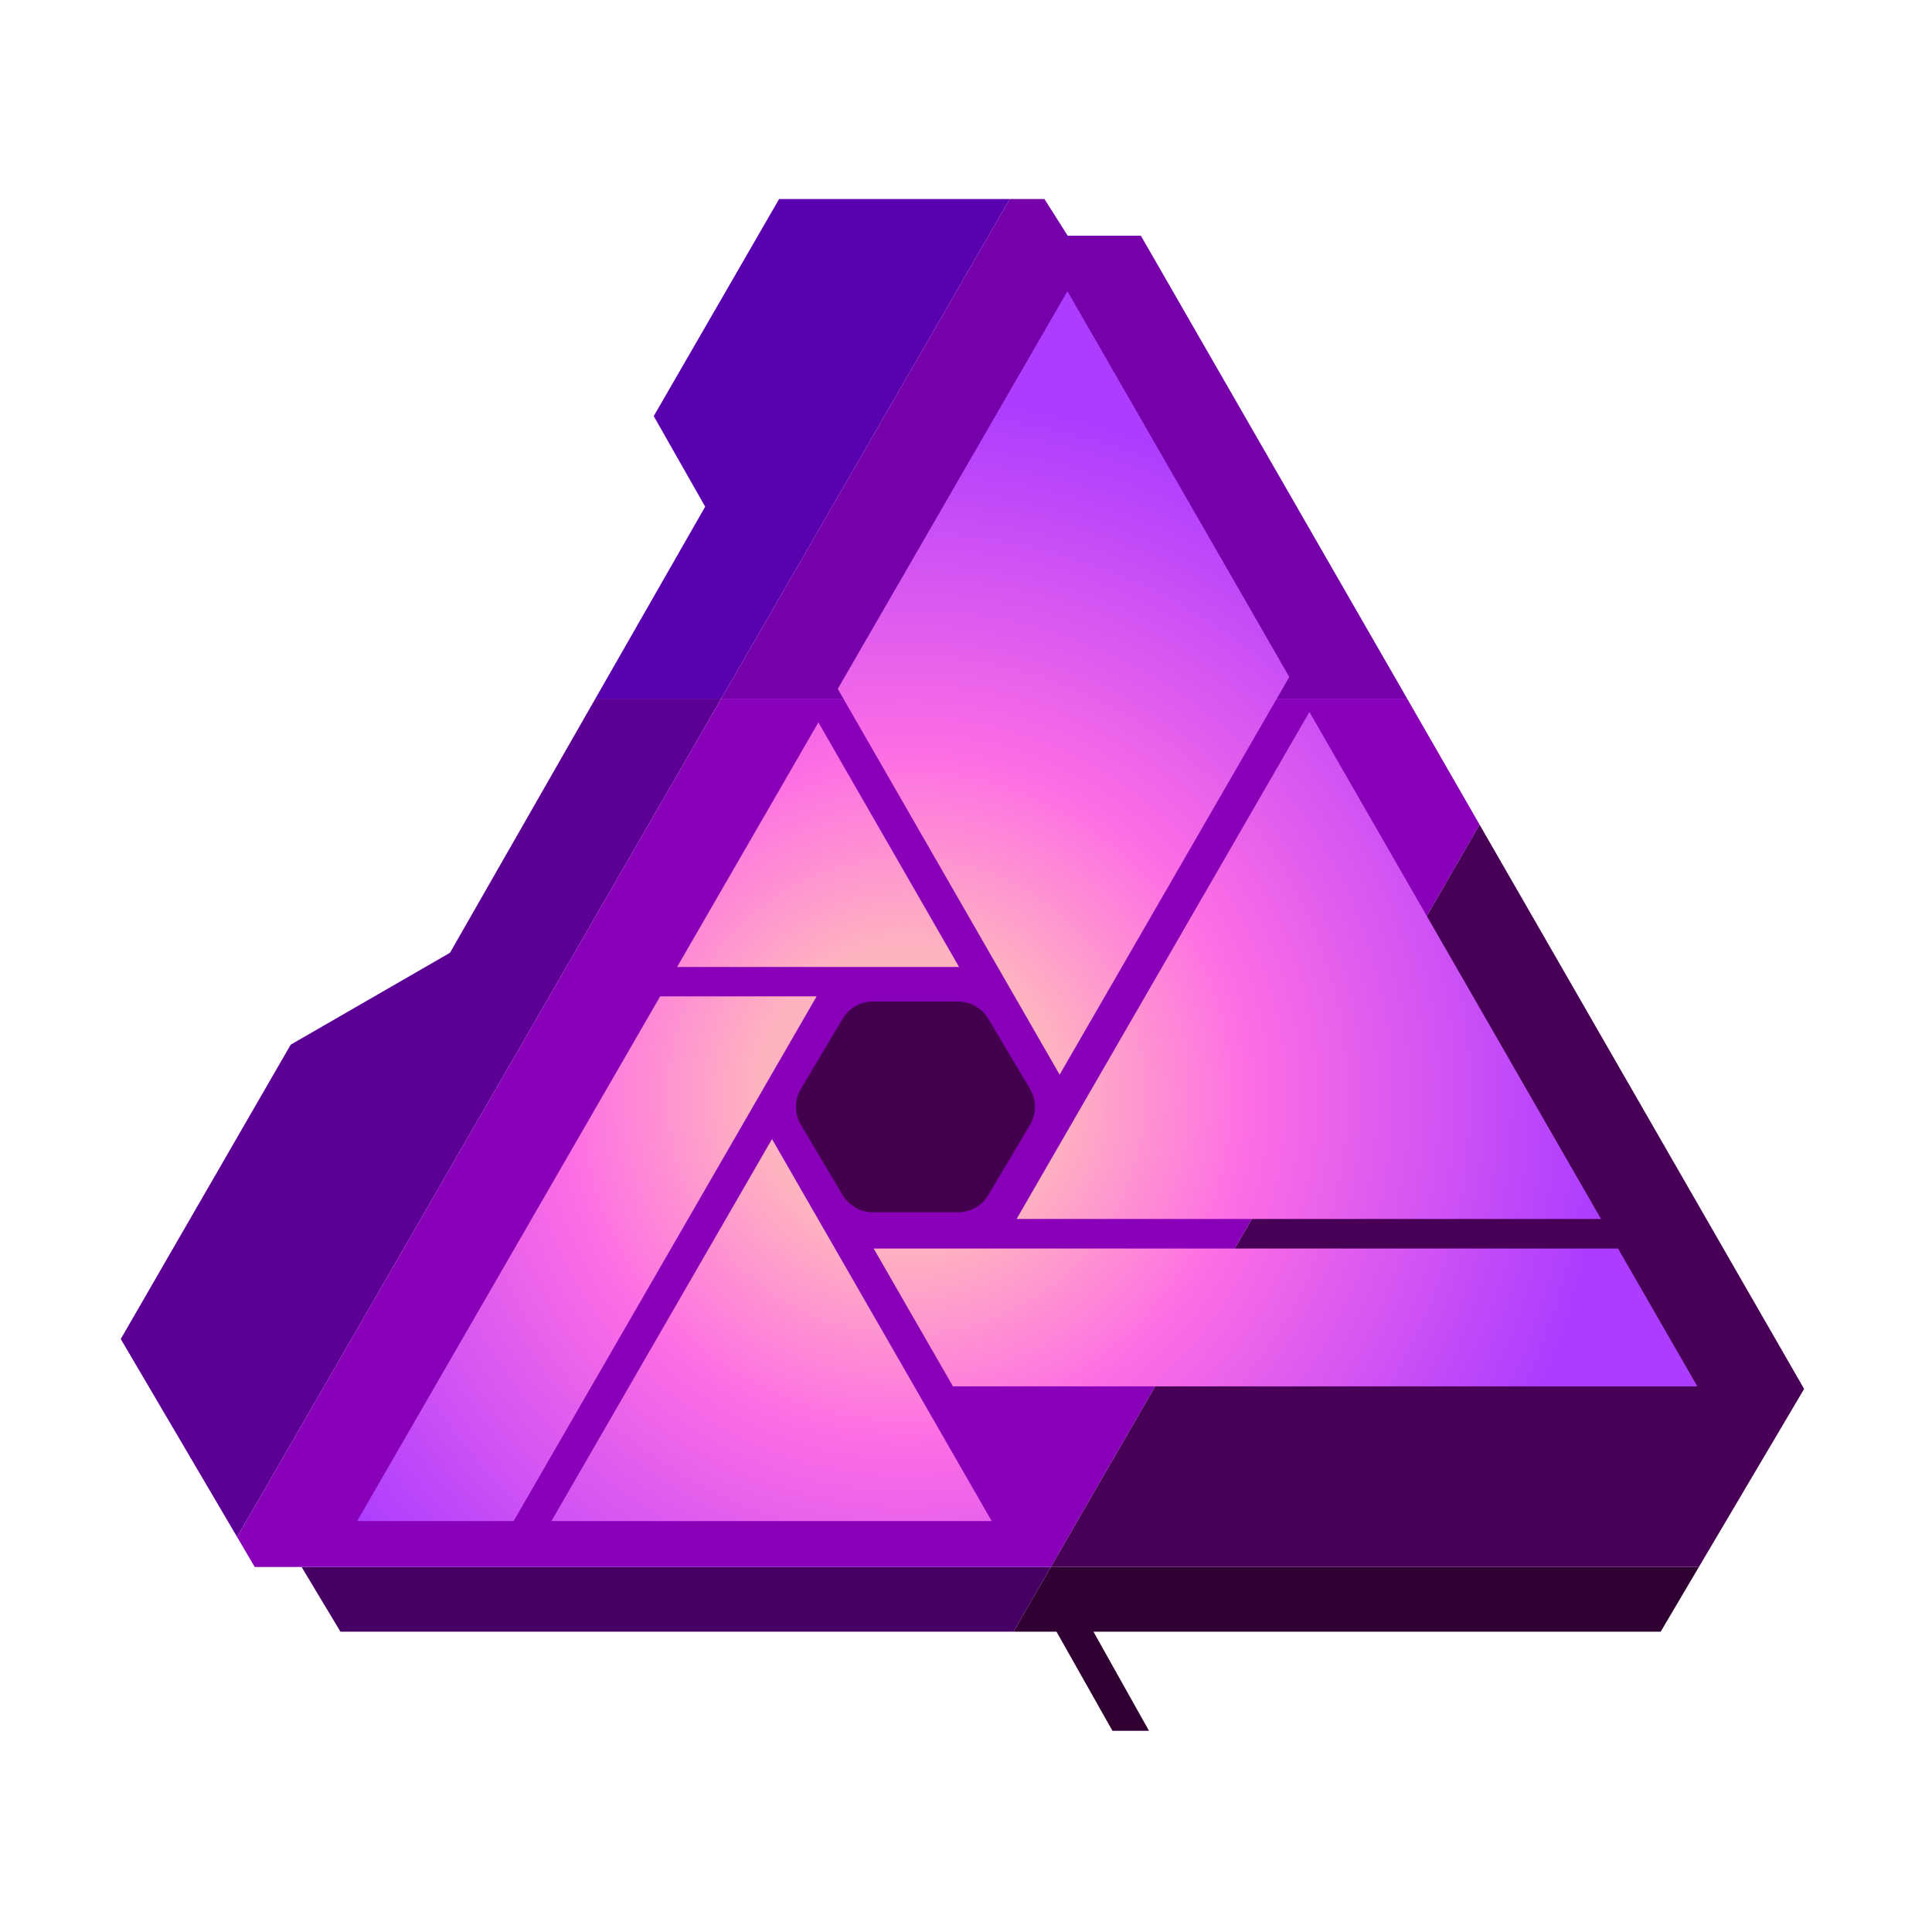
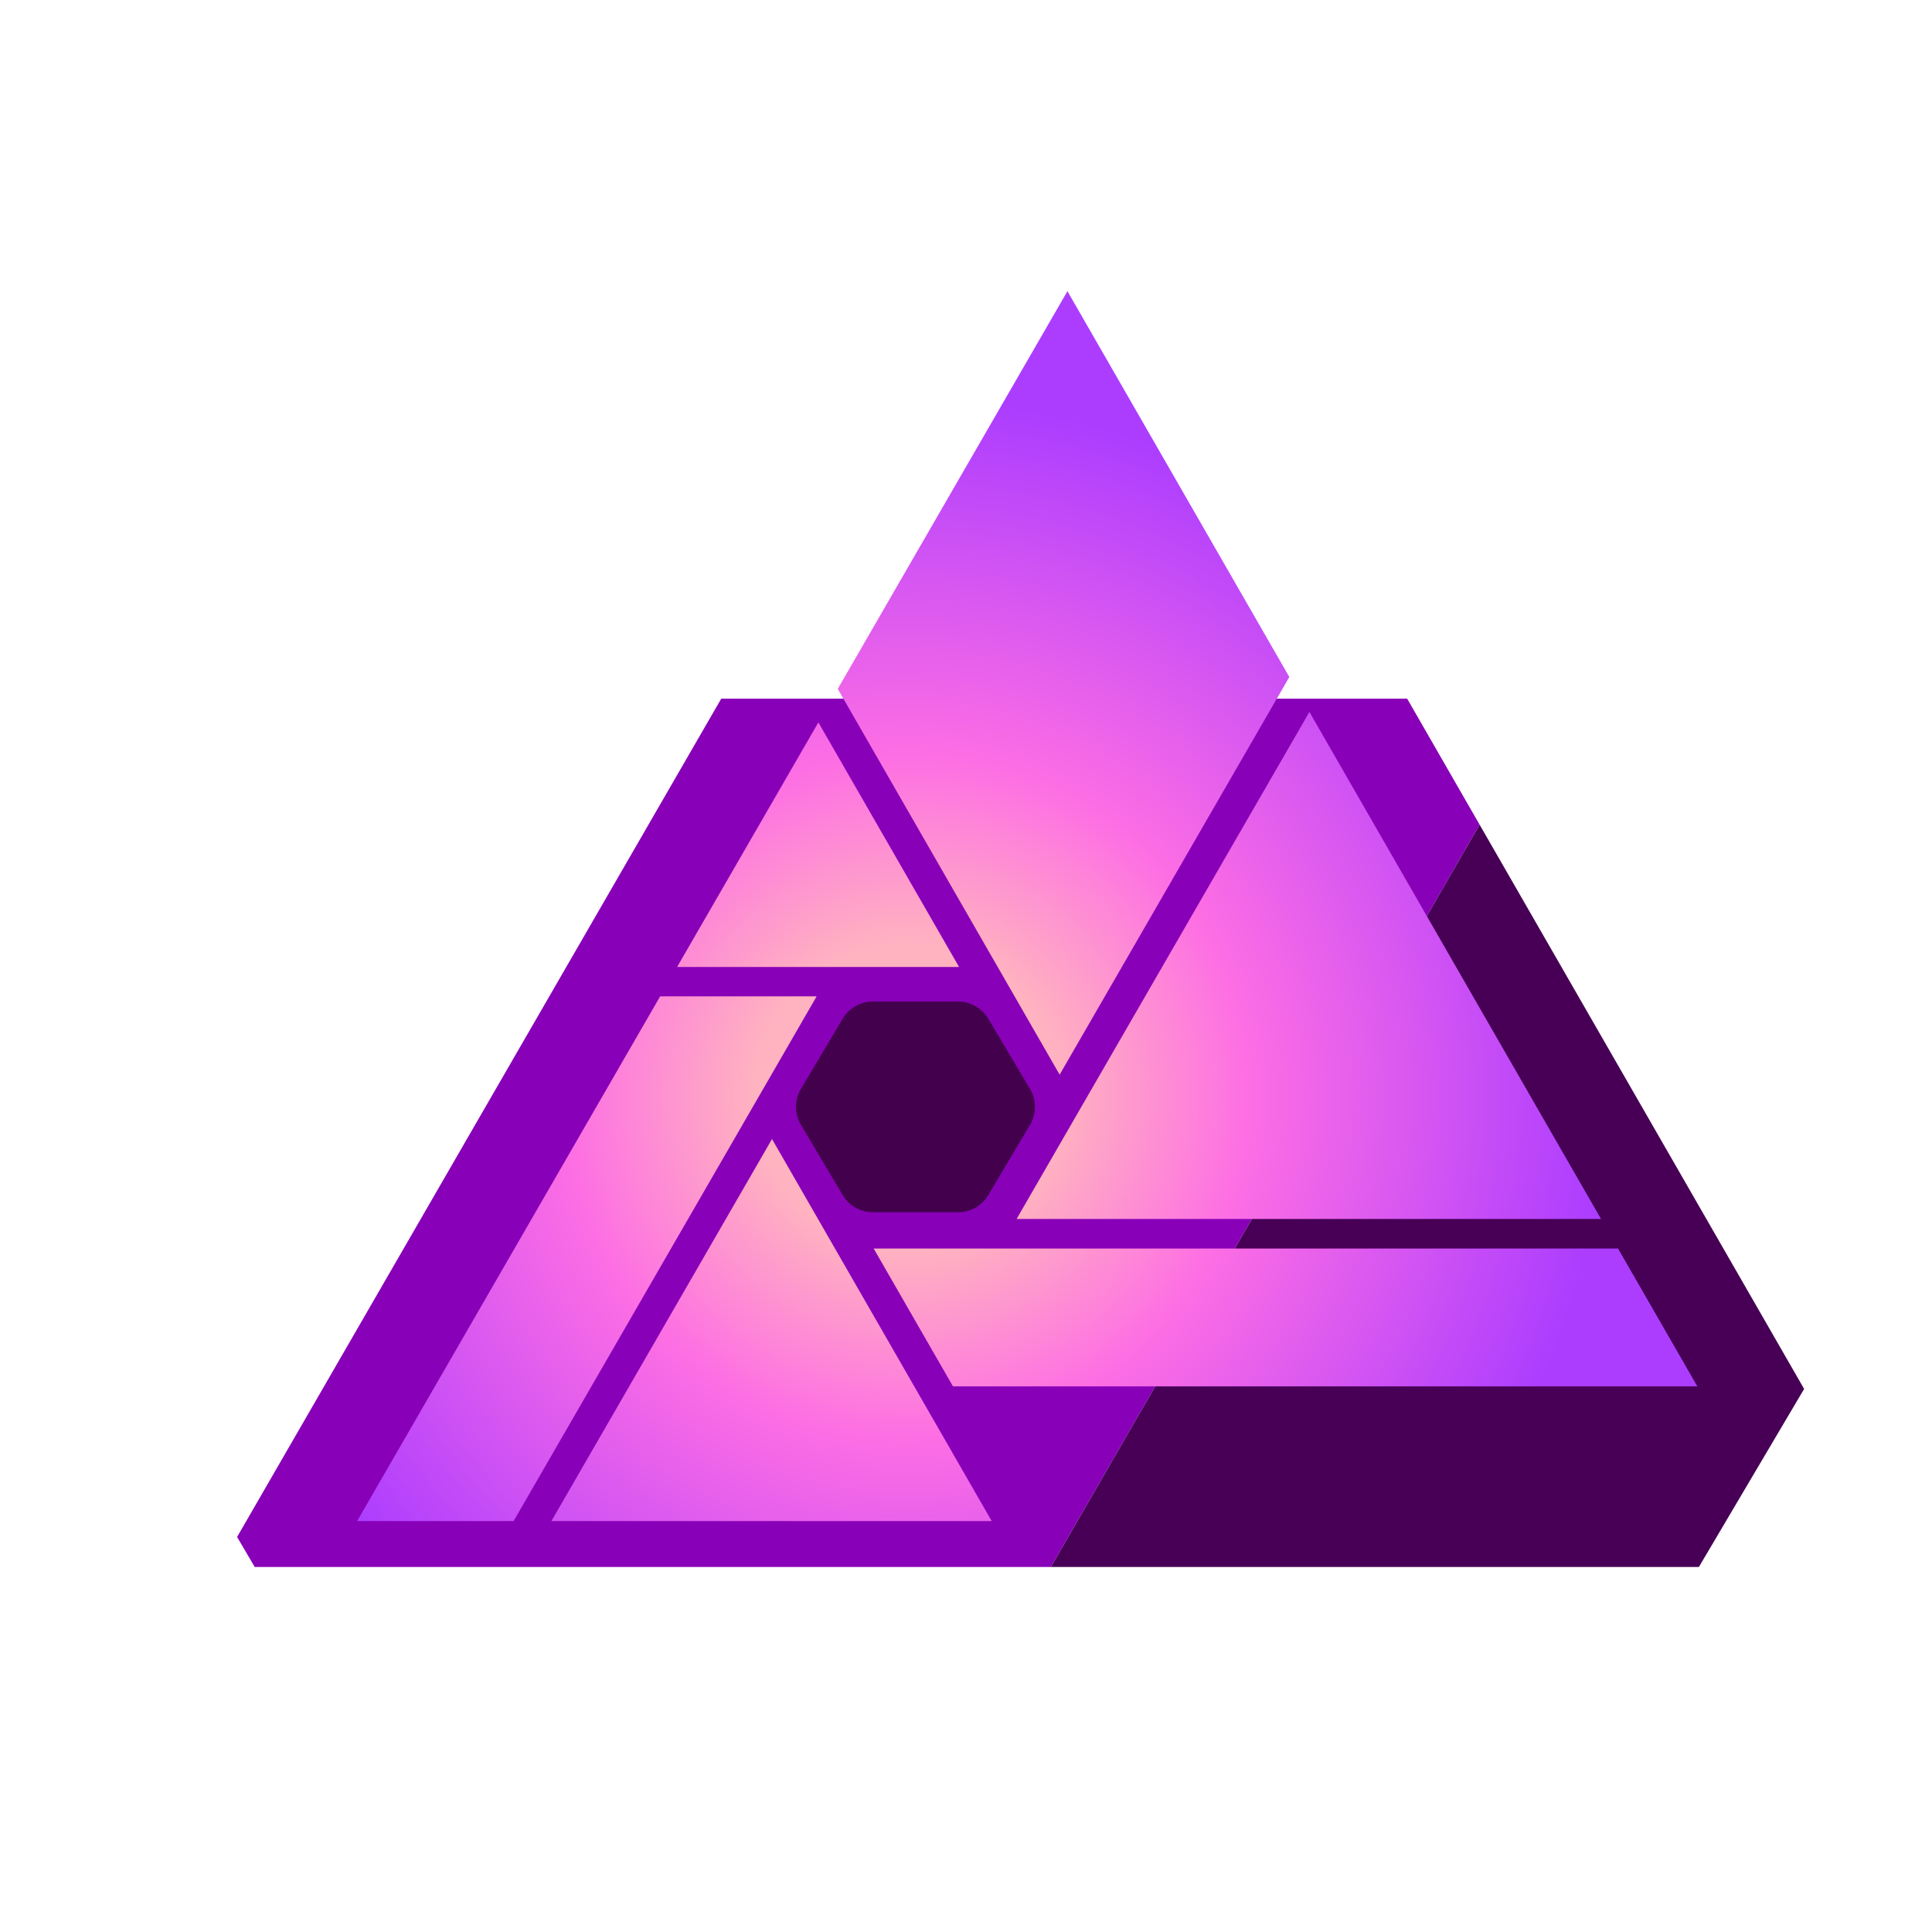
<svg xmlns="http://www.w3.org/2000/svg" width="800px" height="800px" viewBox="0 0 32 32">
  <title>file_type_affinityphoto</title>
-   <path fill="#7600aa" d="M23.307 11.572l-4.41-7.667h-1.212l-.386-.609h-.574l-4.779 8.276z" />
-   <path fill="#5c0095" d="M9.861 11.572l-2.408 4.209-2.638 1.522L2 22.178l1.927 3.279 8.019-13.885z" />
-   <path fill="#5900af" d="M16.725 3.296h-3.82l-2.077 3.596.852 1.5-1.819 3.18h2.085z" />
-   <path fill="#460063" d="M4.995 25.954l.644 1.072h11.149l.618-1.072z" />
  <path fill="#8800b8" d="M24.507 13.659l-1.2-2.087H11.946L3.927 25.457l.292.497h13.187z" />
-   <path fill="#2f0031" d="M16.788 27.026h.711l.927 1.642h.605l-.92-1.642h9.395l.633-1.072H17.406z" />
  <path fill="#470056" d="M24.507 13.659l-7.101 12.295h10.733l1.743-2.949z" />
  <radialGradient id="a" cx="15.015" cy="18.156" r="11.547" gradientUnits="userSpaceOnUse">
    <stop offset=".216" stop-color="#ffb3c0" />
    <stop offset=".491" stop-color="#fd6ee4" />
    <stop offset="1" stop-color="#ac3dff" />
  </radialGradient>
  <path fill="url(#a)" d="M15.885 16.016l-2.33-4.051-2.34 4.051zm-1.414 4.664l1.313 2.282h12.329L26.8 20.68zm-1.684-1.814l-3.654 6.328h7.293zm4.051 1.324h9.68l-4.83-8.398zm-2.962-8.78l3.675 6.39 3.804-6.587-3.675-6.39zM8.507 25.194l5.019-8.691h-2.592l-5.019 8.691z" />
  <path d="M15.867 20.079H14.46a.586.586 0 0 1-.504-.287l-.689-1.159a.585.585 0 0 1 0-.599l.689-1.159a.586.586 0 0 1 .504-.287h1.406c.207 0 .398.109.504.287l.689 1.159c.11.185.11.415 0 .599l-.689 1.159a.582.582 0 0 1-.503.287z" fill="#43004d" />
</svg>